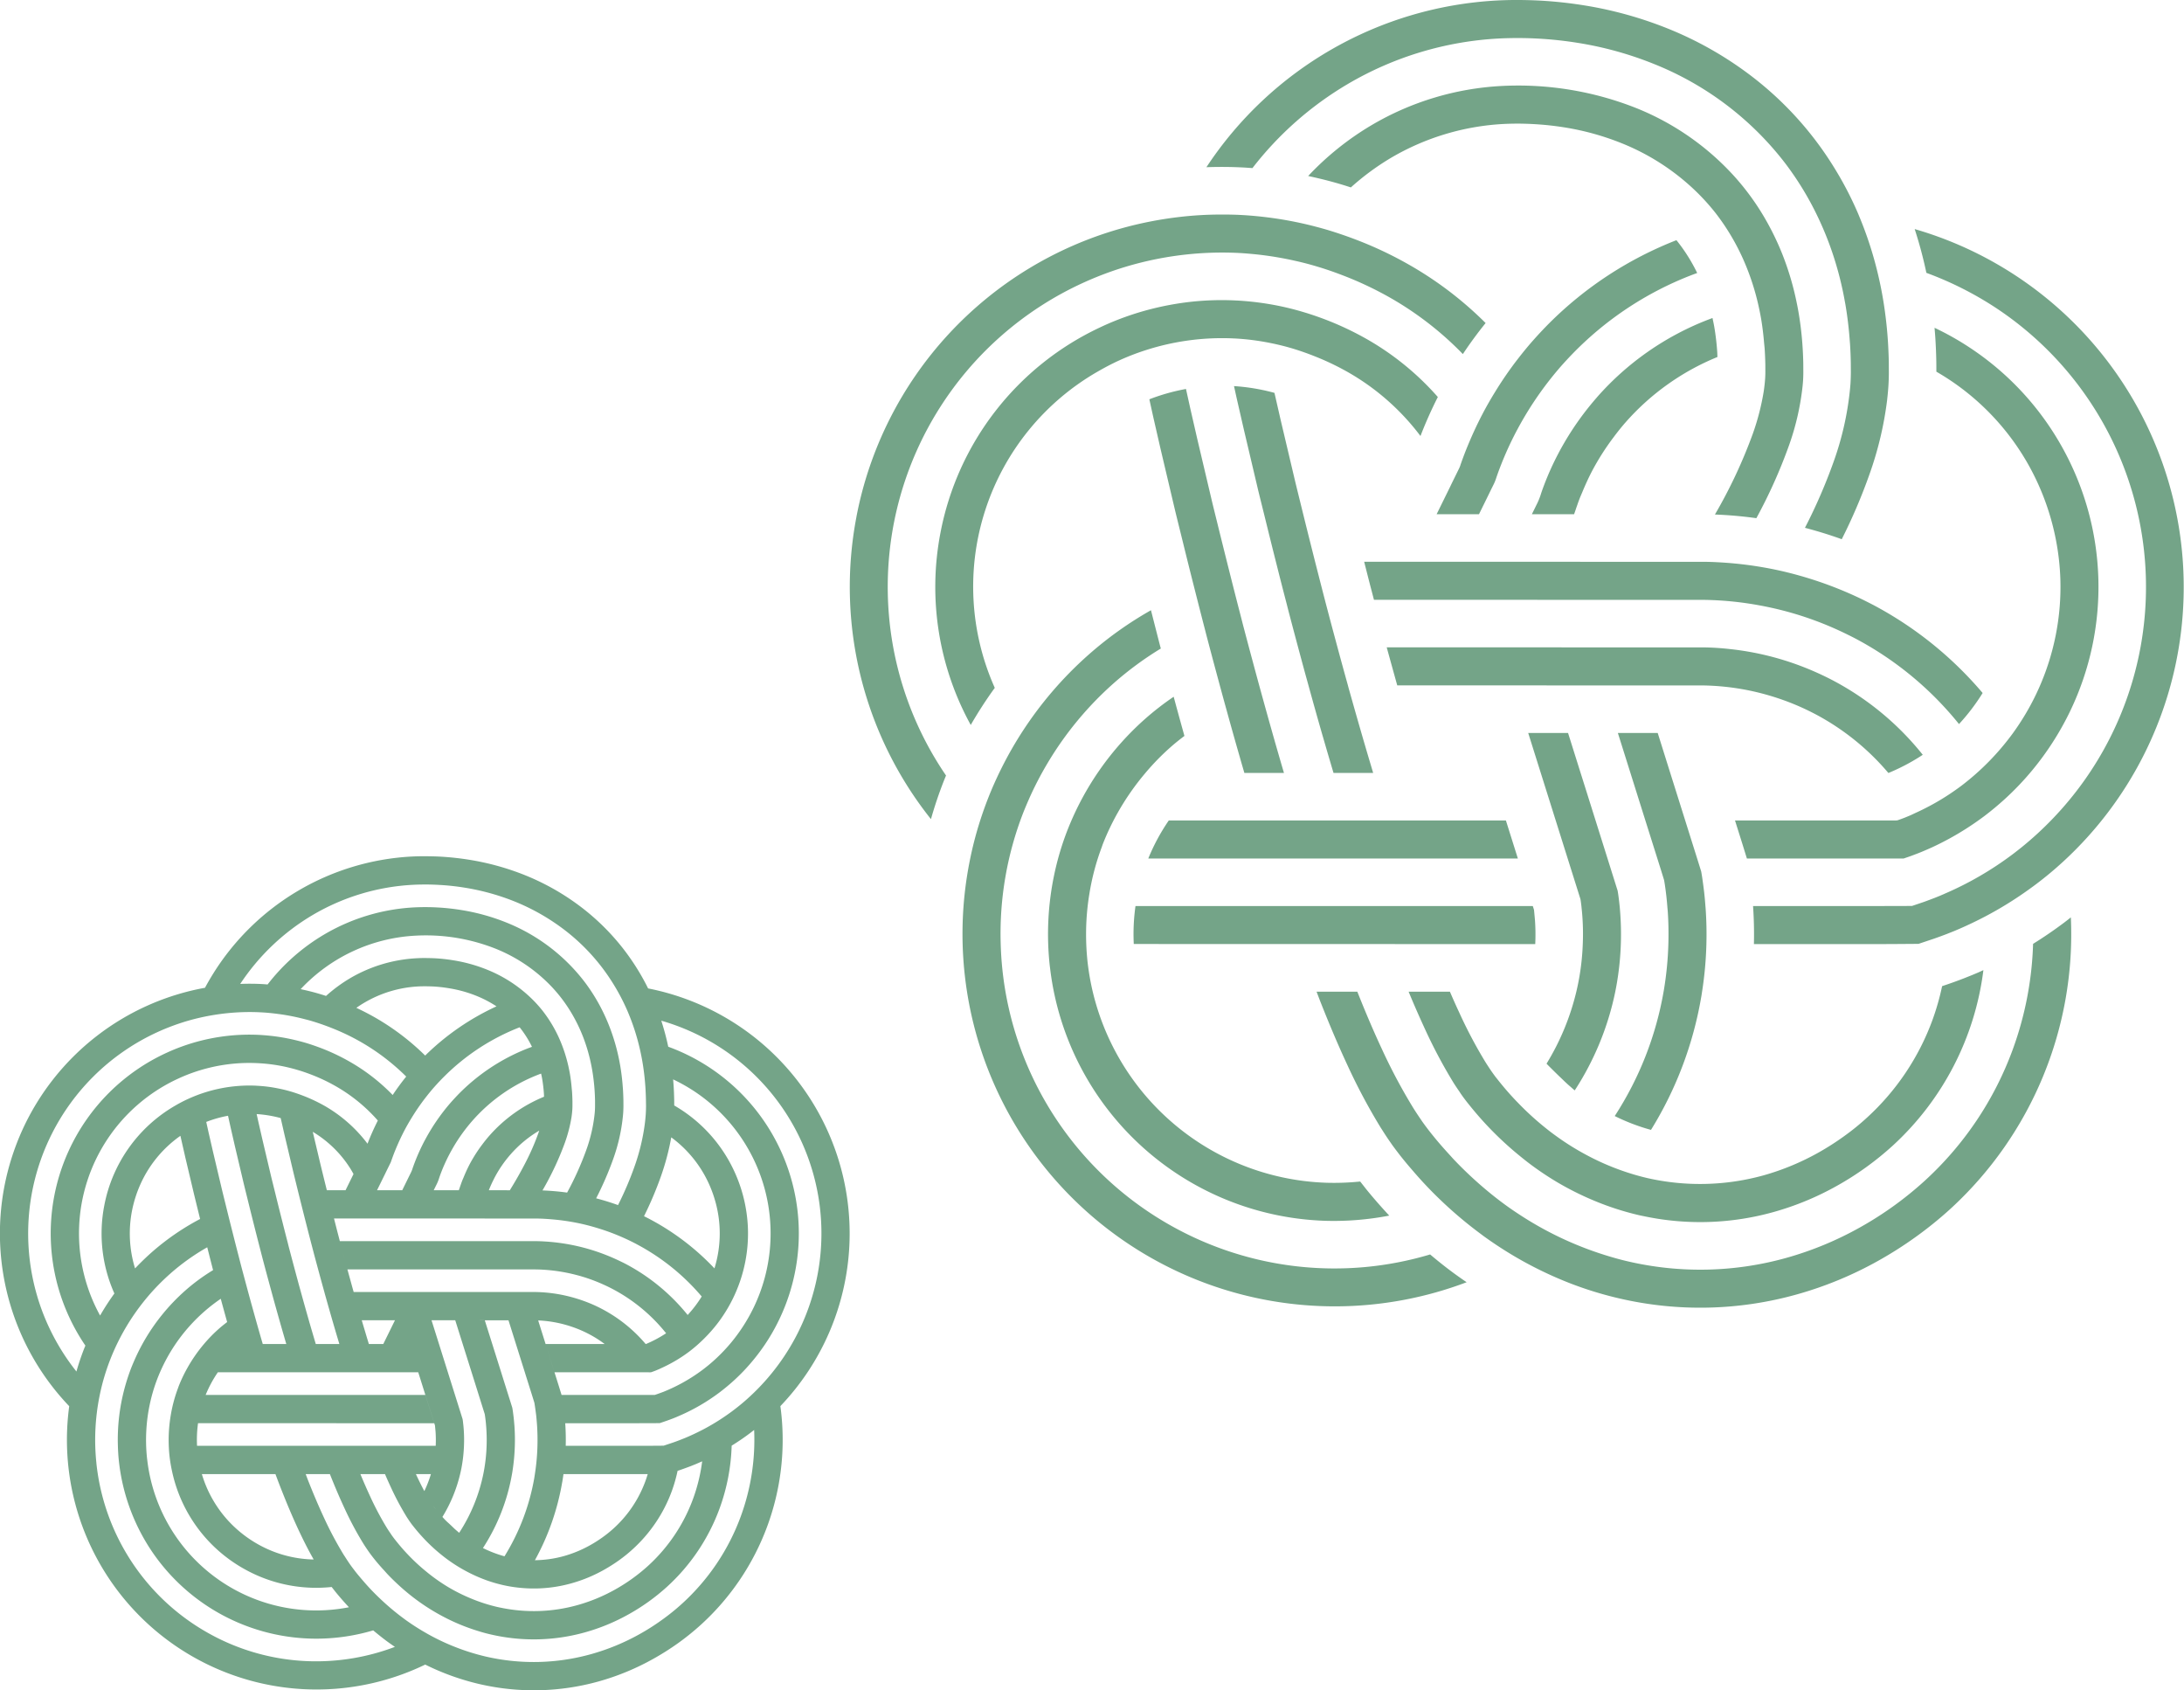
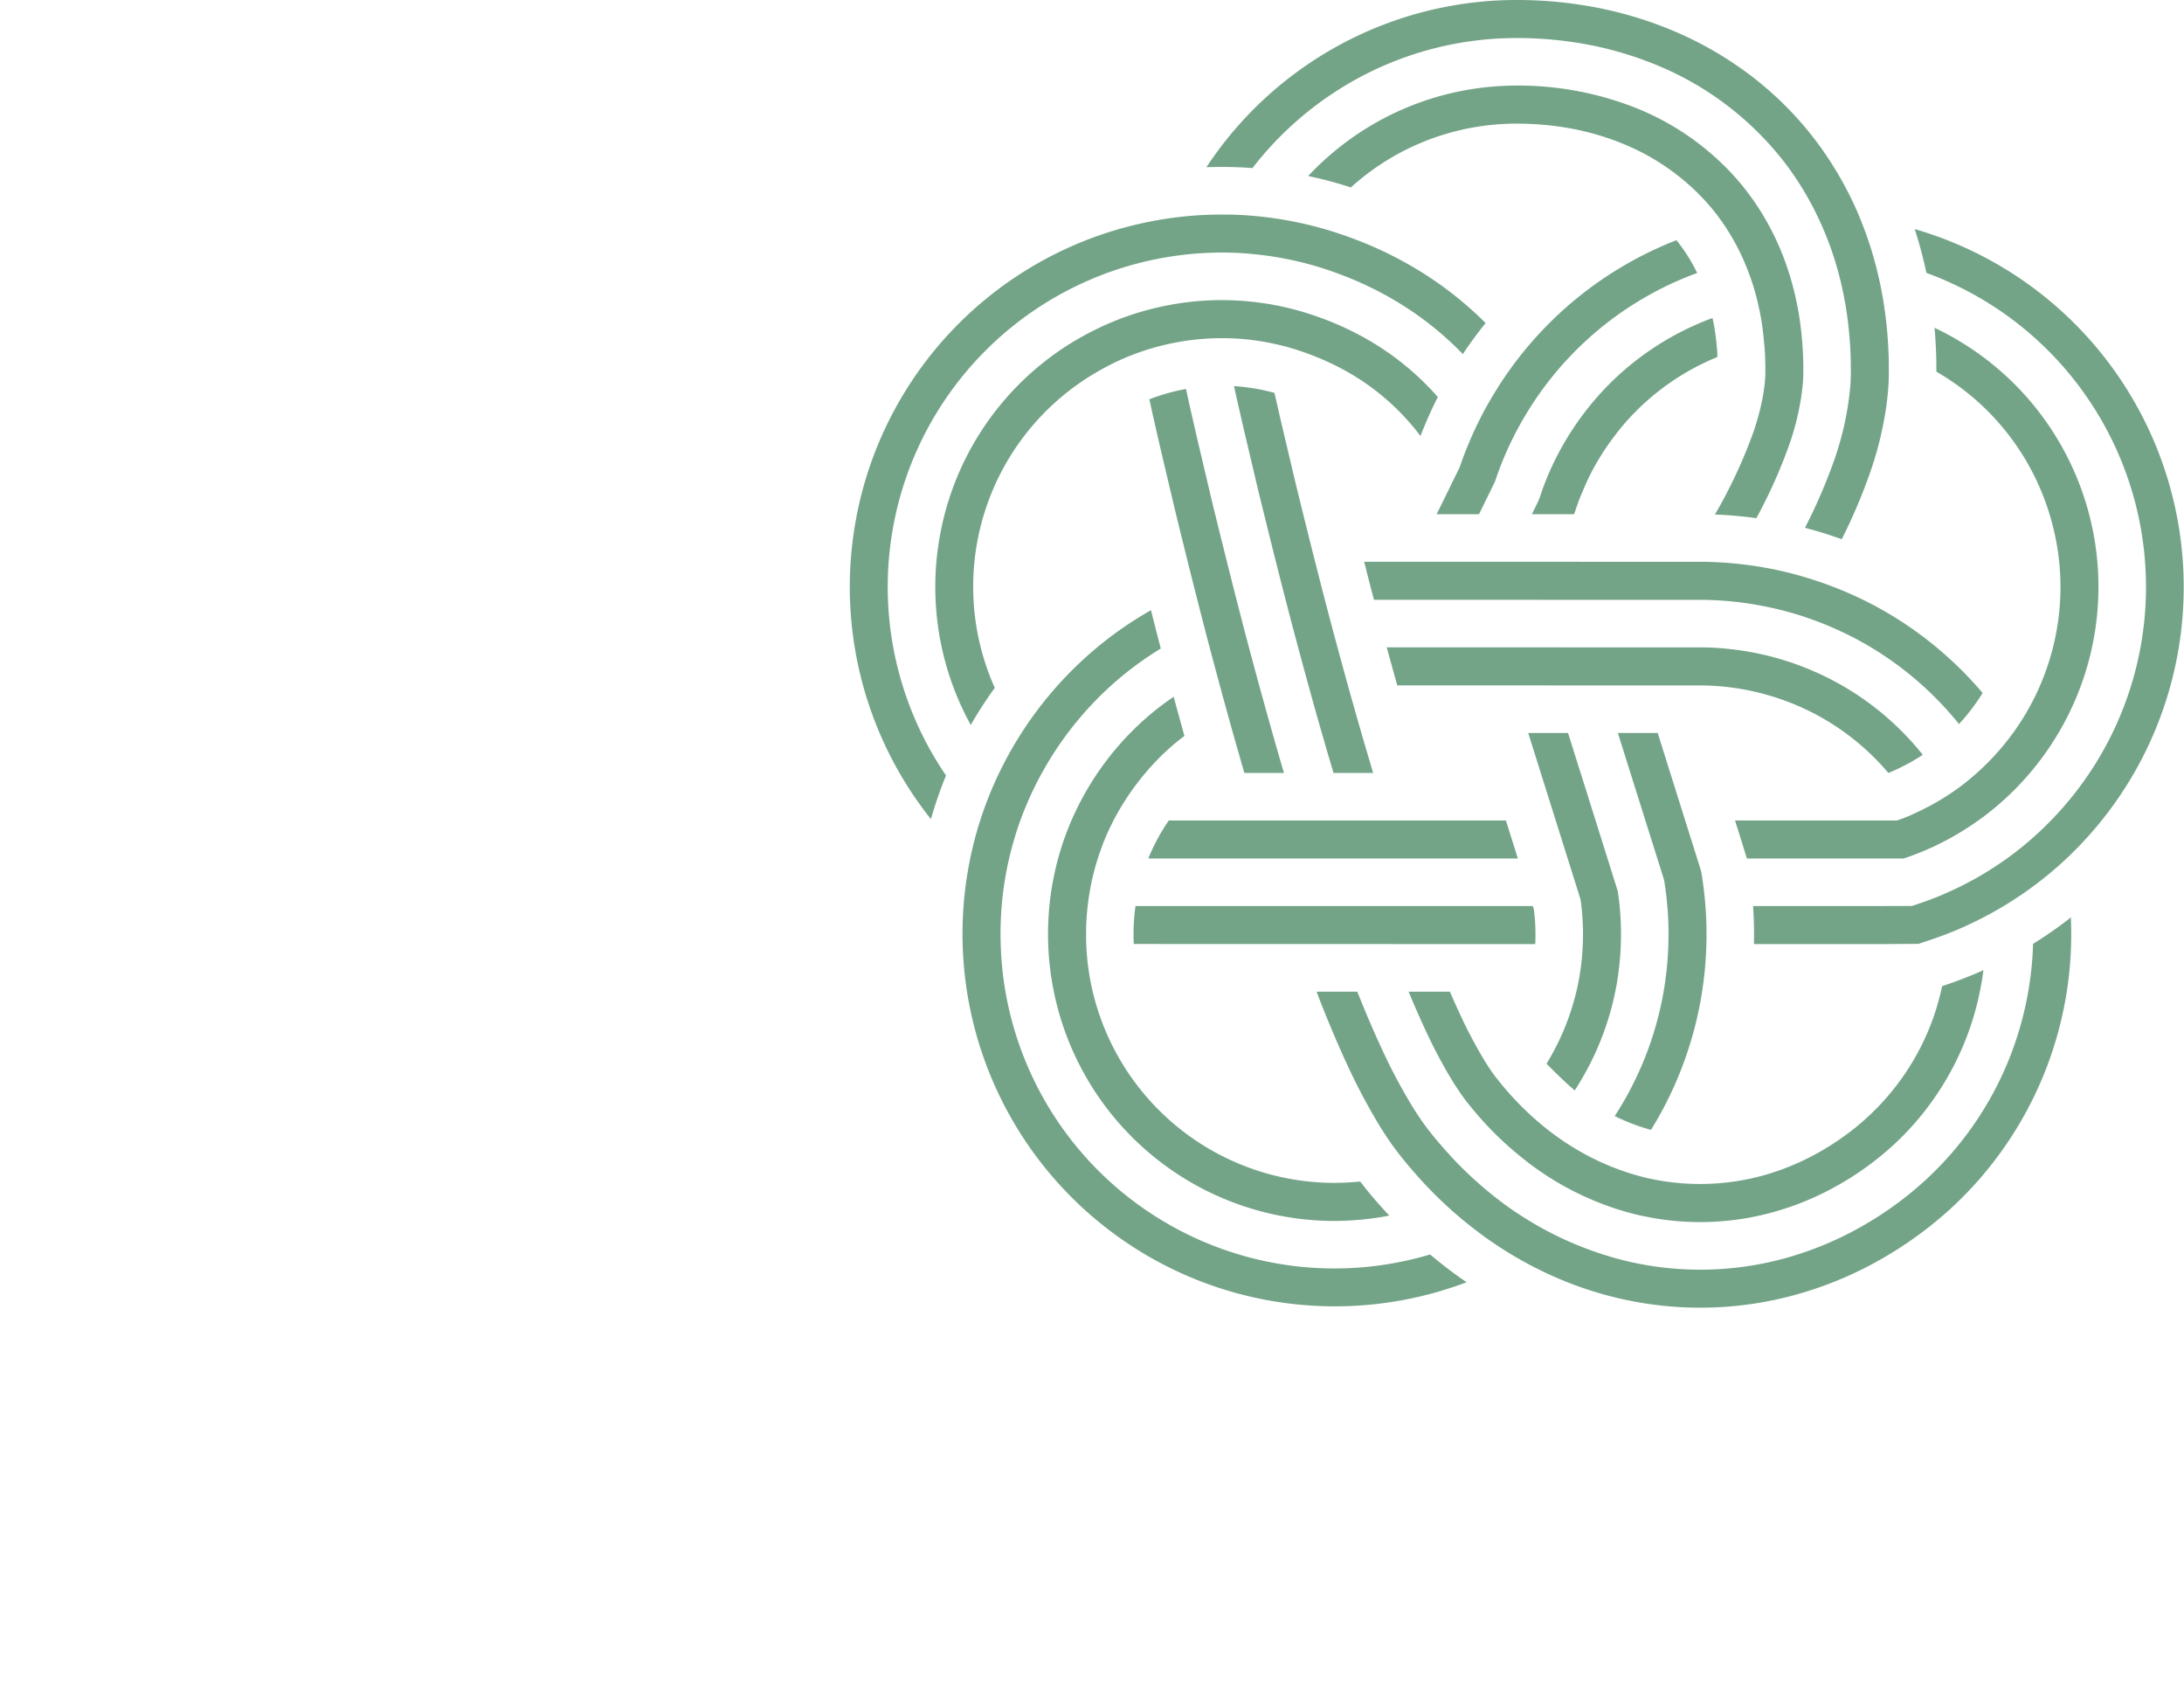
<svg xmlns="http://www.w3.org/2000/svg" id="pattern01_green.svg" width="442.125" height="342.1" viewBox="0 0 442.125 342.1">
  <defs>
    <style>
      .cls-1 {
        fill: #74a488;
        fill-rule: evenodd;
      }
    </style>
  </defs>
  <path id="シェイプ_6" data-name="シェイプ 6" class="cls-1" d="M480.082,7452.06c-0.834.95-1.623,1.94-2.384,2.96a50.469,50.469,0,0,0-4.419,6.93c-0.737,1.42-1.394,2.87-2,4.34-0.16.38-.331,0.76-0.48,1.14-0.183.47-.354,0.94-0.514,1.42-0.217.58-.4,1.2-0.629,1.81h-8.546l1.1-2.23a14.139,14.139,0,0,0,.812-2.12c0.035-.09.069-0.19,0.1-0.29,0.16-.45.32-0.89,0.492-1.34a57.516,57.516,0,0,1,2.852-6.31c0.412-.79.852-1.57,1.3-2.34a58.96,58.96,0,0,1,6.494-9c0.011-.01.028-0.04,0.046-0.06a57.6,57.6,0,0,1,22.5-15.69l0.869-.33c0.123,0.59.249,1.16,0.355,1.76a50.7,50.7,0,0,1,.605,5.14c0.021,0.32.023,0.66,0.041,0.99A49.89,49.89,0,0,0,480.082,7452.06Zm-35.145,12.26,1.441-2.93a4.506,4.506,0,0,0,.3-0.78c0.251-.71.509-1.42,0.772-2.11,0.331-.87.686-1.73,1.046-2.58q1.216-2.865,2.652-5.61c0.766-1.46,1.584-2.89,2.441-4.28a74,74,0,0,1,4.619-6.72c1-1.29,2.029-2.56,3.11-3.78s2.195-2.41,3.35-3.57a75.028,75.028,0,0,1,25.7-16.76c0.074,0.09.148,0.17,0.223,0.27a34.409,34.409,0,0,1,3.984,6.37c-0.406.15-.823,0.3-1.235,0.46a67.433,67.433,0,0,0-24.084,15.98c-0.737.76-1.457,1.54-2.16,2.33q-2.3,2.625-4.311,5.45a68.614,68.614,0,0,0-4.63,7.48c-0.063.12-.132,0.23-0.189,0.35a67.9,67.9,0,0,0-3.321,7.35c-0.246.63-.474,1.27-0.692,1.9a10.1,10.1,0,0,1-.531,1.38l-0.532,1.07-1.04,2.13-1.447,2.94h-8.574l2.675-5.44Zm-18.584,141.39,0.56,0.71,0.634,0.81c1.487,1.84,3.059,3.62,4.688,5.38a59.236,59.236,0,0,1-12.954,1.05,57.979,57.979,0,0,1-55.656-50.72c-0.045-.39-0.1-0.78-0.142-1.17a58.5,58.5,0,0,1,.874-17.89,57.353,57.353,0,0,1,2.75-9.32c0.028-.07.057-0.14,0.086-0.21a58.593,58.593,0,0,1,15.657-22.3,57.8,57.8,0,0,1,5.745-4.45c0.715,2.64,1.441,5.29,2.178,7.93-0.972.73-1.921,1.49-2.835,2.3a49.521,49.521,0,0,0-5.059,5.19,51.769,51.769,0,0,0-5.614,8.06,49.965,49.965,0,0,0-2.99,6.28c-0.091.23-.166,0.47-0.251,0.71a48.941,48.941,0,0,0-2.493,9.42,50.342,50.342,0,0,0-.668,8.04,52.5,52.5,0,0,0,.268,5.43,50.324,50.324,0,0,0,48.4,45A51.856,51.856,0,0,0,426.353,7605.71Zm-79.042-64.89a74.008,74.008,0,0,1,2.246-8.58q0.66-2.01,1.429-3.99c0.789-2.02,1.664-3.99,2.624-5.93a75.912,75.912,0,0,1,10.176-15.49,75.736,75.736,0,0,1,7.62-7.77A74.343,74.343,0,0,1,384,7490.09c0.623,2.43,1.241,4.87,1.869,7.3,0.04,0.15.086,0.3,0.126,0.45a67.328,67.328,0,0,0-9.5,6.99,68.131,68.131,0,0,0-13.508,16.34,67.634,67.634,0,0,0-3.681,7.13c-0.4.91-.789,1.83-1.155,2.75a67.542,67.542,0,0,0-4.573,26.55c0.051,1.74.16,3.46,0.343,5.19a67.523,67.523,0,0,0,34.236,51.91,67.556,67.556,0,0,0,52.357,5.77c1.647,1.39,3.328,2.73,5.077,4,0.76,0.55,1.532,1.1,2.315,1.62A75.371,75.371,0,0,1,347.311,7540.82Zm110.963-.48H383.456a40.518,40.518,0,0,1,4.15-7.7h68.247Zm-77.408,9.62H461.3l0.2,0.64,0.04,0.12-0.006.01c0,0.01,0-.01.006,0.01l0.034,0.31,0.166,1.81a40.916,40.916,0,0,1,.051,4.8l-81.272-.02A40.638,40.638,0,0,1,380.866,7549.96Zm29.412-98.27,2.915,12.34c0.555,2.29,1.126,4.58,1.687,6.87,0.783,3.17,1.578,6.33,2.378,9.5,0.652,2.54,1.292,5.08,1.955,7.62,0.051,0.2.1,0.4,0.154,0.6q0.507,1.92,1.012,3.84c0.457,1.72.92,3.43,1.383,5.15,0.692,2.57,1.395,5.13,2.11,7.7,0.1,0.39.211,0.79,0.326,1.19q1.182,4.215,2.4,8.43c0.252,0.86.5,1.73,0.755,2.59,0.537,1.84,1.086,3.67,1.629,5.5h-8.026q-0.926-3.105-1.829-6.22c-0.171-.6-0.343-1.19-0.52-1.79q-1.347-4.695-2.641-9.41c-0.246-.89-0.492-1.78-0.737-2.66-0.441-1.62-.881-3.25-1.316-4.87-0.668-2.5-1.337-5-1.989-7.5-0.166-.63-0.32-1.25-0.48-1.88q-0.978-3.735-1.921-7.5-1.184-4.68-2.332-9.36c-0.492-2-.995-3.99-1.481-5.99l-2.927-12.41-1.423-6.21-0.549-2.49A41.029,41.029,0,0,1,409,7446.1Zm-25.805-.66-0.8-3.63a40.751,40.751,0,0,1,7.415-2.09l0.891,4.03,1.435,6.26,2.95,12.5c0.469,1.95.96,3.89,1.435,5.84q1.158,4.68,2.332,9.34c0.629,2.5,1.263,4.98,1.909,7.47,0.195,0.75.384,1.5,0.578,2.26,0.617,2.34,1.24,4.7,1.875,7.05q0.995,3.72,2.018,7.43,1.156,4.2,2.349,8.4c0.086,0.29.166,0.58,0.246,0.87,0.6,2.08,1.2,4.17,1.818,6.26h-8.015c-0.32-1.1-.64-2.18-0.948-3.28q-1.356-4.71-2.653-9.43c-0.7-2.51-1.378-5.03-2.058-7.55-0.7-2.6-1.395-5.2-2.075-7.81-0.137-.53-0.269-1.07-0.412-1.6-0.651-2.51-1.292-5.03-1.926-7.53q-1.2-4.71-2.355-9.43c-0.532-2.16-1.075-4.32-1.6-6.49l-2.967-12.57Zm39.993-46.51c-0.589-.19-1.177-0.38-1.777-0.56-2.253-.68-4.545-1.25-6.866-1.75a58.391,58.391,0,0,1,12.885-10.32,57.717,57.717,0,0,1,26.273-7.9,64.9,64.9,0,0,1,27.3,4.49,53.835,53.835,0,0,1,19.489,13.44q1.239,1.35,2.381,2.79a50.5,50.5,0,0,1,4.047,5.92,54.791,54.791,0,0,1,3.593,7.35,58.114,58.114,0,0,1,2.841,9.44c0.163,0.77.32,1.55,0.452,2.33q0.455,2.64.692,5.32c0.051,0.54.094,1.09,0.128,1.63,0.08,1.17.129,2.34,0.149,3.52l0.008,1.75c0,0.55-.02,1.08-0.051,1.63-0.023.37-.06,0.74-0.095,1.11a52.233,52.233,0,0,1-2.821,12.21,103.834,103.834,0,0,1-6.539,14.54,84.072,84.072,0,0,0-8.389-.74,100.9,100.9,0,0,0,7.663-16.33,48.835,48.835,0,0,0,2.206-8.53c0.14-.94.243-1.84,0.3-2.71,0.025-.42.037-0.83,0.04-1.23l-0.006-1.57c-0.02-1.05-.063-2.1-0.131-3.14-0.029-.41-0.08-0.82-0.118-1.23-0.14-1.66-.334-3.3-0.611-4.91-0.157-.91-0.343-1.81-0.543-2.71a49.7,49.7,0,0,0-3.033-9.2,45.851,45.851,0,0,0-3.876-7.02c-0.611-.9-1.251-1.79-1.932-2.65a44.205,44.205,0,0,0-5.1-5.39,46.614,46.614,0,0,0-13.629-8.48,53.657,53.657,0,0,0-11.7-3.25,59.878,59.878,0,0,0-6.157-.66c-1.04-.06-2.081-0.09-3.127-0.1-1.029,0-2.018.02-3.024,0.07a50.12,50.12,0,0,0-22.774,6.84A51.4,51.4,0,0,0,424.466,7404.52Zm108.55,43.12a70.563,70.563,0,0,1-3.576,14.98,112.146,112.146,0,0,1-5.6,13.1c-2.447-.89-4.934-1.65-7.449-2.31a109.236,109.236,0,0,0,5.785-13.32,61.352,61.352,0,0,0,3.33-14.68c0.037-.42.08-0.83,0.106-1.24q0.06-1.065.071-2.13l-0.011-1.99c-0.023-1.33-.077-2.66-0.166-3.98-0.011-.16-0.026-0.3-0.037-0.45-0.18-2.51-.477-5.02-0.906-7.51-0.023-.13-0.052-0.26-0.075-0.39a67.876,67.876,0,0,0-2.515-9.89,65.339,65.339,0,0,0-3.207-7.82,61.909,61.909,0,0,0-5.713-9.49c-0.443-.61-0.895-1.2-1.367-1.79a62.926,62.926,0,0,0-25.78-19.16,70.928,70.928,0,0,0-15.469-4.3,76.74,76.74,0,0,0-15.966-.89,67.284,67.284,0,0,0-30.64,9.22,68.108,68.108,0,0,0-19.288,17.01c-0.594-.04-1.183-0.09-1.783-0.12q-3.765-.195-7.535-0.06a75.234,75.234,0,0,1,58.84-33.74c1.493-.08,3.007-0.11,4.471-0.1s2.915,0.05,4.378.13a86.016,86.016,0,0,1,8.747.95,78.817,78.817,0,0,1,17.144,4.77,72.38,72.38,0,0,1,15.778,8.82A68.435,68.435,0,0,1,522.3,7400.5a70.432,70.432,0,0,1,4.756,9.1c0.149,0.34.286,0.69,0.429,1.03a75.127,75.127,0,0,1,2.858,8.25,78.388,78.388,0,0,1,1.8,7.92q0.21,1.215.38,2.43,0.45,3.165.658,6.32c0.045,0.65.077,1.29,0.105,1.93,0.037,0.82.066,1.63,0.08,2.44l0.009,2.18q-0.009,1.275-.083,2.52C533.227,7445.65,533.127,7446.64,533.016,7447.64Zm-191.633,26.79a57.883,57.883,0,0,1,32.246-41.55c0.258-.12.509-0.24,0.766-0.36a57.558,57.558,0,0,1,9.456-3.34,59.018,59.018,0,0,1,8.117-1.5,57.63,57.63,0,0,1,9.381-.27c0.183,0,.371.02,0.56,0.03a58.771,58.771,0,0,1,7.7,1q2.7,0.54,5.356,1.34c1.31,0.39,2.6.83,3.888,1.31a61.6,61.6,0,0,1,8.86,4.14,56.168,56.168,0,0,1,14.36,11.71,84.485,84.485,0,0,0-3.515,7.89,48.326,48.326,0,0,0-14.663-12.91,53.2,53.2,0,0,0-6.386-3.08c-1.56-.63-3.144-1.2-4.756-1.69-1.526-.46-3.07-0.84-4.63-1.15a49.545,49.545,0,0,0-7.18-.91c-0.149,0-.3-0.01-0.457-0.02a50.437,50.437,0,0,0-17.585,2.4,48.9,48.9,0,0,0-5.327,2.06c-1.521.69-2.984,1.47-4.425,2.3a50.176,50.176,0,0,0-20.768,63.97,85.514,85.514,0,0,0-4.865,7.51A57.928,57.928,0,0,1,341.383,7474.43Zm-17-3.29a75.308,75.308,0,0,1,53.918-58.41,76.379,76.379,0,0,1,11.319-2.21,72.331,72.331,0,0,1,8.832-.51c1.269,0,2.532.02,3.8,0.09,2.092,0.11,4.179.32,6.253,0.6l0.635,0.09a75.915,75.915,0,0,1,8.169,1.66c0.875,0.23,1.749.47,2.618,0.73q3.592,1.095,7.071,2.5a76.971,76.971,0,0,1,9.307,4.52,73.025,73.025,0,0,1,15.44,11.77c-1.635,2.02-3.172,4.12-4.607,6.28a65.944,65.944,0,0,0-14.652-11.37,70.483,70.483,0,0,0-9.992-4.69c-1.572-.6-3.167-1.15-4.779-1.63q-2.282-.69-4.6-1.2a68.447,68.447,0,0,0-7.912-1.3c-1.12-.11-2.235-0.21-3.355-0.27a67.958,67.958,0,0,0-26.256,3.87q-2.632.945-5.179,2.1a67.647,67.647,0,0,0-27.9,99.78c-0.166.41-.337,0.81-0.492,1.21q-1.466,3.75-2.561,7.62A75.413,75.413,0,0,1,324.387,7471.14ZM471.21,7550.7l-0.074-.74h0l-0.074-.59c-0.035-.27-0.069-0.54-0.121-0.81l-0.262-.84-10.312-32.79h8.066l2.543,8.09,0.619,1.96,4.829,15.36,1.589,5.06,0.451,1.43c0.092,0.48.155,0.97,0.218,1.45l0.1,0.8,0.091,0.86c0,0.01,0,.02.006,0.02q0.077,0.855.137,1.71a58.85,58.85,0,0,1-.686,13.81c-0.1.6-.217,1.21-0.337,1.81a57.913,57.913,0,0,1-8.209,19.98c-0.31-.25-0.605-0.53-0.911-0.79-0.763-.64-1.478-1.37-2.214-2.06-1.279-1.24-2.418-2.38-2.58-2.56a50.107,50.107,0,0,0,6.031-14.57c0.246-1.03.457-2.07,0.635-3.11a49.671,49.671,0,0,0,.668-6.52,48.291,48.291,0,0,0-.074-5.46C471.307,7551.7,471.262,7551.2,471.21,7550.7Zm17.315-.74c-0.028-.32-0.051-0.64-0.085-0.97l-0.1-1-0.131-1.07c-0.1-.75-0.2-1.51-0.344-2.25l-0.668-2.16-3.11-9.87-3.024-9.62-2.544-8.09h8.066l2.538,8.09,1.786,5.67,3.662,11.65,0.812,2.6c0.182,0.95.308,1.93,0.44,2.9l0.16,1.28,0.116,1.11c0.057,0.58.1,1.16,0.145,1.73,0.014,0.17.032,0.34,0.043,0.51q0.249,3.585.152,7.19a74.834,74.834,0,0,1-.874,9.63c-0.057.37-.108,0.74-0.177,1.11a75.044,75.044,0,0,1-10.164,26.86,40.464,40.464,0,0,1-7.34-2.8,67.375,67.375,0,0,0,9.89-25.17c0.011-.07.023-0.13,0.034-0.19a67.973,67.973,0,0,0,.932-9.44c0.063-2.22.029-4.44-.126-6.66C488.588,7550.66,488.548,7550.31,488.525,7549.96Zm30.554,49.92a53.972,53.972,0,0,0,5.148-3.28,48.083,48.083,0,0,0,4.687-3.79,49.986,49.986,0,0,0,13.268-19.73,50.542,50.542,0,0,0,1.975-6.91l0.918-.31c1.18-.4,2.355-0.83,3.518-1.28l1.675-.67,1.166-.49c0.363-.16.721-0.33,1.081-0.49a57.937,57.937,0,0,1-18.419,35.58,60.951,60.951,0,0,1-11.267,8.09,57.976,57.976,0,0,1-12.774,5.28,55.079,55.079,0,0,1-26.023.9c-0.428-.09-0.857-0.17-1.286-0.27a57.084,57.084,0,0,1-9-2.91,60.052,60.052,0,0,1-7.357-3.66q-2.564-1.515-4.973-3.27c-1.069-.77-2.1-1.6-3.121-2.44a67.648,67.648,0,0,1-5.705-5.28,1.75,1.75,0,0,0-.126-0.13c-1.378-1.44-2.7-2.95-3.95-4.51-0.652-.8-1.184-1.49-1.744-2.3-0.109-.15-0.212-0.32-0.314-0.48-0.446-.64-0.881-1.28-1.3-1.96a103.112,103.112,0,0,1-5.716-10.78q-1.716-3.705-3.282-7.5h8.358c0.617,1.43,1.246,2.85,1.9,4.24a93.754,93.754,0,0,0,5.27,9.97c0.126,0.2.258,0.41,0.389,0.61,0.332,0.51.657,1.01,0.983,1.47,0.229,0.32.452,0.63,0.675,0.93l0.772,0.97q1.68,2.1,3.521,4.02c0.057,0.06.114,0.11,0.171,0.17a58.19,58.19,0,0,0,5.694,5.21q1,0.81,2.046,1.56a52.217,52.217,0,0,0,6.06,3.81,50.367,50.367,0,0,0,7.329,3.25,48.853,48.853,0,0,0,5.15,1.51,48.236,48.236,0,0,0,23.511-.54A51.042,51.042,0,0,0,519.079,7599.88Zm-79.132,6.9c-1.041-1.09-2.035-2.2-3.013-3.34-0.64-.74-1.28-1.49-1.9-2.26l-0.577-.72-0.629-.82c-0.423-.55-0.829-1.1-1.212-1.65-0.663-.94-1.275-1.87-1.858-2.8-0.1-.15-0.2-0.3-0.291-0.45a120.593,120.593,0,0,1-6.717-12.63c-1.938-4.16-3.676-8.31-5.316-12.45-0.315-.79-0.607-1.58-0.91-2.37h8.249c1.544,3.88,3.167,7.74,4.951,11.56A113.1,113.1,0,0,0,437,7590.66c0.4,0.65.823,1.29,1.252,1.93l0.657,0.97c0.663,0.94,1.429,1.94,2.121,2.79,1.081,1.35,2.224,2.65,3.39,3.92,0.366,0.4.72,0.81,1.092,1.19,1.48,1.55,3.029,3.04,4.63,4.46,1.8,1.6,3.676,3.12,5.625,4.54,0.823,0.6,1.669,1.18,2.521,1.74a69.294,69.294,0,0,0,17.636,8.4c1.537,0.48,3.087.92,4.664,1.28a64.658,64.658,0,0,0,32.048-.72,67.852,67.852,0,0,0,14.886-6.16,70.575,70.575,0,0,0,13.051-9.38,67.321,67.321,0,0,0,17.858-26.56,68.178,68.178,0,0,0,4.142-21.45q3.288-2.04,6.382-4.37c0.426-.32.844-0.65,1.264-0.99a75.376,75.376,0,0,1-24.464,59.07,77.6,77.6,0,0,1-6.974,5.63,79.06,79.06,0,0,1-7.5,4.77,75.094,75.094,0,0,1-16.575,6.85,72.412,72.412,0,0,1-35.847.81,73.381,73.381,0,0,1-10.312-3.19,77.894,77.894,0,0,1-10.284-4.95,80.613,80.613,0,0,1-7.015-4.55c-0.12-.09-0.234-0.18-0.354-0.27a83.906,83.906,0,0,1-8.186-6.88Q441.288,7608.19,439.947,7606.78Zm105.637-163.37c-0.85-.56-1.713-1.09-2.59-1.6,0-.7,0-1.37-0.012-2.07-0.028-1.6-.1-3.21-0.2-4.82-0.046-.66-0.1-1.33-0.158-1.99a56.955,56.955,0,0,1,7.2,4.06,57.8,57.8,0,0,1,18.647,20.13,58.017,58.017,0,0,1,1.63,53.34c-0.464.97-.955,1.92-1.472,2.86a58.529,58.529,0,0,1-6.094,9,57.247,57.247,0,0,1-5.691,5.99q-1.977,1.8-4.107,3.42-1.844,1.38-3.793,2.62a58.388,58.388,0,0,1-6.812,3.72c-0.445.2-.891,0.4-1.34,0.59l-0.8.34-0.695.28-1.375.52c-0.46.17-.92,0.32-1.386,0.48l-0.175.06H504.639l-0.938-3.03-1.469-4.67H534.3a5.468,5.468,0,0,0,.812-0.03l0.771-.27,0.761-.29,1.109-.46c0.383-.17.757-0.36,1.135-0.53a49.082,49.082,0,0,0,6.734-3.73c0.843-.56,1.674-1.14,2.483-1.75a51.609,51.609,0,0,0,10.33-10.53,50.771,50.771,0,0,0,4.731-7.92q0.312-.66.608-1.32a50.3,50.3,0,0,0,4.322-21.97,50.841,50.841,0,0,0-6.348-22.98A50.075,50.075,0,0,0,545.584,7443.41Zm17.575,102.14c-0.392.3-.786,0.58-1.186,0.87a74.731,74.731,0,0,1-9.095,5.65q-2.573,1.35-5.245,2.51l-1.035.44-1.312.52-0.011.01c-0.912.35-1.83,0.69-2.753,1.01l-2.775.93-0.349.12h-0.366l-0.731.01-1.467.01-1.217.01-3.8.02H506.06q0.09-3.855-.175-7.7h22.186l7.2-.01h0.789l1.14-.01h0.855l0.272-.09,2.157-.73c0.715-.26,1.43-0.53,2.138-0.8l1.044-.42,0.932-.4a0.072,0.072,0,0,0,.037-0.02,66.365,66.365,0,0,0,7.16-3.6,67.195,67.195,0,0,0,6.736-4.47c0.592-.45,1.175-0.91,1.752-1.37a68.328,68.328,0,0,0,6.3-5.8,67.679,67.679,0,0,0-11.447-103.28,68.7,68.7,0,0,0-14.163-7.15,86.173,86.173,0,0,0-2.369-8.86,75.437,75.437,0,0,1,30.231,127.86A72.777,72.777,0,0,1,563.159,7545.55Zm-67.385-47.94a52.685,52.685,0,0,1,5.326.33,57.912,57.912,0,0,1,17.787,4.82c1.175,0.53,2.335,1.09,3.47,1.7a57.7,57.7,0,0,1,17.884,14.89,40.906,40.906,0,0,1-6.291,3.4l-0.563.24c-0.063.03-.051,0.02-0.054,0.02h-0.009s0,0.01,0,.01h-0.051a49.9,49.9,0,0,0-14.54-11.77c-1.432-.76-2.9-1.46-4.4-2.08a51.361,51.361,0,0,0-9.8-2.95,50.773,50.773,0,0,0-8.865-.91h-0.154l-61.658-.01c-0.039-.14-0.693-2.49-1.317-4.74-0.271-.99-0.545-1.97-0.816-2.96l59.492,0.01h4.562Zm0.251-17.32c1.745,0.02,3.489.12,5.23,0.26a76.179,76.179,0,0,1,10.3,1.58,78.5,78.5,0,0,1,7.663,2.17,76.6,76.6,0,0,1,8.963,3.69c0.783,0.39,1.561.78,2.333,1.19a75.142,75.142,0,0,1,21.848,17.66,41.367,41.367,0,0,1-4.785,6.29,67.347,67.347,0,0,0-20.69-17.16c-0.878-.47-1.77-0.91-2.67-1.34a67.091,67.091,0,0,0-17.018-5.52,66.982,66.982,0,0,0-10.847-1.11c-0.146,0-.293-0.01-0.436-0.01l-66.774-.01c-0.155-.6-0.315-1.2-0.469-1.8-0.52-1.96-1.012-3.93-1.515-5.9l65.117,0.01h3.749Z" transform="translate(-151 -7366.59)" />
-   <path id="シェイプ_7" data-name="シェイプ 7" class="cls-1" d="M151.894,7606.67a51.184,51.184,0,0,1,3.654-11.44A50.547,50.547,0,0,1,192.5,7566.5c0.554-1.04,1.149-2.05,1.774-3.05a50.487,50.487,0,0,1,40.039-23.51c1-.05,2.016-0.07,2.988-0.06s1.92,0.03,2.885.08a57.064,57.064,0,0,1,5.8.63,52.705,52.705,0,0,1,11.438,3.18,48.93,48.93,0,0,1,10.622,5.95,46.739,46.739,0,0,1,8.895,8.59,47.333,47.333,0,0,1,5.262,8.32,50.543,50.543,0,0,1,26.772,84.54c0.026,0.2.056,0.39,0.08,0.58a50.551,50.551,0,0,1-16.078,43.58,51.883,51.883,0,0,1-4.668,3.78,53.5,53.5,0,0,1-5,3.17,50.417,50.417,0,0,1-11.108,4.6,48.84,48.84,0,0,1-24.138.54,50.043,50.043,0,0,1-10.988-3.95c-0.1.05-.187,0.1-0.279,0.14a50.526,50.526,0,0,1-71.784-52.43A50.584,50.584,0,0,1,151.894,7606.67Zm129.869-17.48q-0.013-.72-0.048-1.44c-0.017-.38-0.035-0.77-0.062-1.15-0.084-1.25-.213-2.5-0.391-3.76q-0.1-.72-0.226-1.44a46.785,46.785,0,0,0-1.069-4.71,44.269,44.269,0,0,0-1.7-4.91c-0.085-.2-0.166-0.41-0.255-0.61a42.182,42.182,0,0,0-2.828-5.41,40.478,40.478,0,0,0-10.534-11.44,43.431,43.431,0,0,0-9.382-5.25,47.106,47.106,0,0,0-10.193-2.83,48.048,48.048,0,0,0-5.2-.56c-0.87-.05-1.736-0.08-2.6-0.08s-1.771.01-2.658,0.06a44.541,44.541,0,0,0-20.3,6.1,45.048,45.048,0,0,0-14.687,13.96c1.492-.06,2.988-0.05,4.48.03,0.357,0.02.707,0.05,1.06,0.08a40.47,40.47,0,0,1,11.468-10.12,40.019,40.019,0,0,1,18.218-5.48,45.627,45.627,0,0,1,9.493.53,42.268,42.268,0,0,1,9.2,2.55,37.453,37.453,0,0,1,15.328,11.4c0.28,0.35.549,0.7,0.812,1.06a37.111,37.111,0,0,1,3.4,5.64,38.939,38.939,0,0,1,1.907,4.66,40.347,40.347,0,0,1,1.5,5.87c0.013,0.08.03,0.16,0.044,0.24,0.255,1.48.431,2.97,0.539,4.46,0.006,0.09.015,0.18,0.022,0.27,0.052,0.78.084,1.58,0.1,2.36l0.007,1.19q-0.007.63-.043,1.26c-0.015.25-.04,0.49-0.062,0.74a36.491,36.491,0,0,1-1.98,8.73,65.172,65.172,0,0,1-3.44,7.92c1.5,0.39,2.974.85,4.429,1.37a66.882,66.882,0,0,0,3.329-7.78,42.036,42.036,0,0,0,2.126-8.92c0.066-.59.126-1.18,0.165-1.79q0.043-.735.049-1.5Zm-110.5,43.64a50.645,50.645,0,0,1,2.893-4.46,29.7,29.7,0,0,1-2.05-17.78,29.777,29.777,0,0,1,14.4-20.26,28.67,28.67,0,0,1,2.63-1.36,29.845,29.845,0,0,1,13.623-2.66c0.092,0.01.184,0.01,0.272,0.02a27.887,27.887,0,0,1,4.269.54c0.928,0.18,1.846.41,2.753,0.68,0.959,0.29,1.9.63,2.828,1a33.283,33.283,0,0,1,3.8,1.83,28.783,28.783,0,0,1,8.718,7.68,50.354,50.354,0,0,1,2.09-4.69,33.258,33.258,0,0,0-8.538-6.96,35.92,35.92,0,0,0-5.268-2.46c-0.765-.29-1.533-0.55-2.311-0.78-1.051-.32-2.115-0.58-3.185-0.8a33.658,33.658,0,0,0-4.579-.59c-0.112-.01-0.224-0.02-0.333-0.02a34.162,34.162,0,0,0-10.4,1.05,33.948,33.948,0,0,0-5.621,1.99l-0.456.21A34.483,34.483,0,0,0,171.261,7632.83Zm42.816,55.09a29.718,29.718,0,0,1-13.62-3.79,29.747,29.747,0,0,1-14.649-19.87,29.7,29.7,0,0,1-.506-3.1,30.994,30.994,0,0,1-.16-3.22,29.942,29.942,0,0,1,.4-4.79,29.183,29.183,0,0,1,1.482-5.6c0.051-.14.095-0.28,0.149-0.42a29.48,29.48,0,0,1,1.778-3.73,30.771,30.771,0,0,1,3.338-4.8,29.767,29.767,0,0,1,3.008-3.08c0.543-.48,1.108-0.93,1.685-1.37q-0.657-2.355-1.295-4.71a34.715,34.715,0,0,0-10.737,11.72,35.334,35.334,0,0,0-1.988,4.18c-0.017.05-.034,0.08-0.051,0.13a34.016,34.016,0,0,0-1.635,5.54,34.386,34.386,0,0,0-.646,4.87,34.873,34.873,0,0,0,.126,5.77c0.027,0.23.058,0.46,0.085,0.69a34.417,34.417,0,0,0,40.794,29.53c-0.969-1.04-1.9-2.1-2.788-3.2l-0.377-.48-0.333-.42A30.548,30.548,0,0,1,214.077,7687.92Zm29.338-11.58c0.181,0.15.357,0.32,0.541,0.46a34.336,34.336,0,0,0,4.881-11.88c0.072-.35.14-0.71,0.2-1.07a34.391,34.391,0,0,0,.469-4.65,34.952,34.952,0,0,0-.061-3.56c-0.024-.34-0.051-0.68-0.082-1.01a0.046,0.046,0,0,1,0-.02l-0.055-.51-0.058-.47c-0.037-.29-0.074-0.58-0.129-0.87l-0.268-.85-0.945-3.01-0.391-1.25-1.047-3.33-1.433-4.55-0.368-1.17-1.512-4.81h-4.8l1.512,4.81,4.619,14.69,0.156,0.5c0.031,0.16.051,0.32,0.072,0.48l0.088,0.79c0.031,0.3.058,0.6,0.075,0.9a28.713,28.713,0,0,1,.044,3.24,29.66,29.66,0,0,1-.4,3.88c-0.1.62-.231,1.23-0.377,1.84a29.751,29.751,0,0,1-3.586,8.67c0.18,0.2.357,0.4,0.541,0.59,0.316,0.33.663,0.62,0.993,0.93C242.536,7675.52,242.961,7675.96,243.415,7676.34Zm43.944-90.12c0.063,0.96.1,1.92,0.121,2.87,0.007,0.42.008,0.81,0.007,1.23,0.521,0.3,1.035.62,1.539,0.95a29.743,29.743,0,0,1,9.611,10.38,30.192,30.192,0,0,1,3.774,13.66,29.868,29.868,0,0,1-2.569,13.06c-0.118.27-.238,0.53-0.362,0.79a30.294,30.294,0,0,1-2.813,4.71,29.929,29.929,0,0,1-3.132,3.63,29.442,29.442,0,0,1-3.01,2.63c-0.481.36-.975,0.71-1.477,1.04a30.068,30.068,0,0,1-4,2.22c-0.225.1-.447,0.21-0.675,0.31l-0.659.28-0.452.17-0.459.16a2.592,2.592,0,0,1-.483.01H263.251l-1.8-5.72H273.41a22.968,22.968,0,0,0-3.042-1.94,23.941,23.941,0,0,0-3.555-1.54,24.506,24.506,0,0,0-6.344-1.27c-0.173-.01-0.347-0.02-0.52-0.02l0.148,0.47,0.79,2.51,0.564,1.79,1.334,4.25,0.466,1.47,0.874,2.78,0.557,1.8h18.864l0.1-.03c0.277-.09.551-0.19,0.825-0.29l0.817-.3,0.413-.17,0.474-.2,0.8-.36a34.419,34.419,0,0,0,4.05-2.21q1.157-.735,2.255-1.56c0.845-.64,1.659-1.31,2.442-2.03a34.706,34.706,0,0,0,3.384-3.56,35.09,35.09,0,0,0,3.623-5.35c0.308-.56.6-1.13,0.875-1.7a34.5,34.5,0,0,0-12.056-43.69,34.855,34.855,0,0,0-4.282-2.41C287.3,7585.44,287.332,7585.83,287.359,7586.22Zm-8.679,31.56a44.913,44.913,0,0,0-5.329-2.2c-1.5-.5-3.017-0.94-4.556-1.29a45.215,45.215,0,0,0-6.125-.93c-1.035-.09-2.072-0.15-3.109-0.16h-9.167l-2.93-.01h-28.85c0.3,1.17.592,2.35,0.9,3.51,0.092,0.36.187,0.72,0.279,1.07l39.7,0.01h0.259a41.073,41.073,0,0,1,6.45.66,40.1,40.1,0,0,1,4.7,1.16,40.5,40.5,0,0,1,5.418,2.13c0.535,0.25,1.066.51,1.587,0.79a40.217,40.217,0,0,1,12.3,10.2,24.354,24.354,0,0,0,2.844-3.74,44.619,44.619,0,0,0-12.99-10.49C279.608,7618.24,279.146,7618.01,278.68,7617.78Zm-18.655-33.72a34.284,34.284,0,0,0-13.377,9.33,0.119,0.119,0,0,1-.027.03,35.031,35.031,0,0,0-3.861,5.36c-0.265.46-.527,0.92-0.772,1.39a34.523,34.523,0,0,0-1.7,3.75c-0.1.26-.2,0.53-0.292,0.8-0.02.05-.041,0.11-0.061,0.17a8.6,8.6,0,0,1-.483,1.26l-0.652,1.32h5.081c0.139-.36.245-0.73,0.374-1.07,0.1-.29.2-0.57,0.306-0.85,0.088-.22.19-0.45,0.285-0.67,0.357-.88.748-1.74,1.186-2.59a30.186,30.186,0,0,1,2.628-4.12c0.452-.6.921-1.19,1.417-1.75a29.764,29.764,0,0,1,11.056-7.87c-0.01-.19-0.012-0.39-0.024-0.58a29.5,29.5,0,0,0-.36-3.06c-0.063-.36-0.138-0.7-0.211-1.04C260.369,7583.93,260.2,7583.99,260.025,7584.06Zm-5.651,16.14a24.037,24.037,0,0,0-3.273,4.76c-0.051.09-.095,0.19-0.143,0.29a24.085,24.085,0,0,0-1,2.22h1.7l2.545,0.01c1.068-1.72,2.06-3.45,2.951-5.16a48.645,48.645,0,0,0,2.832-6.41c0.059-.17.115-0.33,0.171-0.5A23.788,23.788,0,0,0,254.374,7600.2Zm-44.818,19.11c0.388,1.49.785,2.97,1.183,4.46,0.259,0.96.52,1.93,0.782,2.9,0.146,0.52.292,1.05,0.438,1.58q0.775,2.805,1.571,5.59c0.1,0.36.207,0.71,0.309,1.07,0.36,1.23.72,2.46,1.088,3.69H219.7c-0.323-1.08-.65-2.17-0.969-3.26-0.15-.52-0.3-1.03-0.449-1.54q-0.723-2.505-1.427-5.02c-0.068-.23-0.133-0.47-0.194-0.71-0.425-1.52-.843-3.05-1.254-4.57q-0.414-1.53-.823-3.06c-0.2-.77-0.4-1.53-0.6-2.29-0.031-.12-0.062-0.24-0.092-0.36-0.394-1.5-.775-3.02-1.163-4.53q-0.713-2.82-1.413-5.64c-0.334-1.37-.673-2.73-1-4.09l-1.734-7.33-0.757-3.33a24.621,24.621,0,0,0-4.871-.81l0.326,1.47,0.846,3.7,1.741,7.38c0.289,1.19.588,2.37,0.88,3.56q0.683,2.79,1.387,5.56,0.561,2.235,1.142,4.47C209.366,7618.57,209.458,7618.94,209.556,7619.31Zm22.807,14.48,1.512,4.81,0.431,1.37Zm26.892-5.72h0.092a30.107,30.107,0,0,1,5.27.55,31.009,31.009,0,0,1,5.826,1.75,28.445,28.445,0,0,1,2.619,1.24,29.641,29.641,0,0,1,8.645,6.99h0.031c0,0.01,0,0,0,0h0a0.1,0.1,0,0,1,.032-0.01l0.335-.14a24.764,24.764,0,0,0,3.74-2.03,34.316,34.316,0,0,0-10.633-8.85c-0.675-.36-1.365-0.7-2.063-1.01a33.712,33.712,0,0,0-5.6-1.97,34.994,34.994,0,0,0-4.979-.9c-1.052-.11-2.109-0.18-3.167-0.19H256.7l-35.372-.01c0.16,0.59.324,1.18,0.485,1.76,0.224,0.82.446,1.63,0.674,2.44,0.037,0.13.074,0.25,0.108,0.38h36.661Zm-28.3,5.72h-6.723c0.2,0.69.405,1.38,0.612,2.06,0.272,0.92.547,1.84,0.829,2.75h2.916ZM220.8,7621.55c-0.128-.47-0.264-0.98-0.4-1.48q0.128,0.48.256,0.96C220.711,7621.21,220.757,7621.38,220.8,7621.55Zm-4.936-19.36q0.642,2.64,1.3,5.28h3.79l1.611-3.27c-0.2-.37-0.405-0.73-0.622-1.08a22.866,22.866,0,0,0-7.628-7.47Zm48.95,64.36a50.211,50.211,0,0,1-5.526,15.8,22.849,22.849,0,0,0,5.849-.83,24.456,24.456,0,0,0,5.334-2.21A26.047,26.047,0,0,0,273,7677.7a24.083,24.083,0,0,0,8.638-11.31c0.179-.48.34-0.98,0.486-1.47H265.068C264.993,7665.47,264.911,7666.01,264.818,7666.55Zm-5.638-.96c0.041-.22.071-0.45,0.105-0.67a44.26,44.26,0,0,0,.519-5.72c0.038-1.42.009-2.85-.09-4.27-0.006-.1-0.017-0.2-0.025-0.3-0.027-.35-0.053-0.69-0.087-1.04l-0.068-.66-0.1-.76c-0.078-.57-0.153-1.15-0.261-1.72l-0.483-1.55-0.024-.08-1.339-4.25-0.075-.25-0.739-2.34-1.062-3.38-1.509-4.8-6.009-.01,1.213,0.01,1.512,4.8,1.8,5.72,0.507,1.62,0.931,2.96,0.411,1.3,0.4,1.28c0.085,0.44.143,0.89,0.2,1.34l0.078,0.63,0.061,0.6c0.021,0.19.034,0.38,0.051,0.58s0.038,0.41.051,0.61c0.092,1.32.113,2.64,0.075,3.96a40.516,40.516,0,0,1-.554,5.62c-0.007.03-.013,0.07-0.02,0.1a40.011,40.011,0,0,1-5.88,14.97,24.594,24.594,0,0,0,4.364,1.67A44.683,44.683,0,0,0,259.18,7665.59Zm-20.489,5.73,0.279,0.38,0.354,0.45Zm0.517-12.12a24.2,24.2,0,0,0-.03-2.85l-0.1-1.08-0.02-.18,0-.01h0l-0.143-.45-1.22-3.88-0.582-1.85-1.439-4.58H195.1a24.247,24.247,0,0,0-2.467,4.58h44.484l1.8,5.73-47.826-.01a24.141,24.141,0,0,0-.2,4.57l19.877,0.01h28.445Zm-43.349-52.18c0.309,1.29.632,2.58,0.948,3.86q0.689,2.8,1.4,5.6c0.378,1.5.758,2.99,1.146,4.48,0.085,0.32.163,0.64,0.245,0.96,0.4,1.55.819,3.09,1.233,4.64,0.405,1.5.809,3,1.224,4.49q0.775,2.8,1.577,5.61c0.184,0.65.374,1.29,0.564,1.94h4.765c-0.367-1.24-.724-2.48-1.08-3.72-0.048-.17-0.1-0.34-0.146-0.52q-0.71-2.49-1.4-4.99c-0.4-1.47-.8-2.94-1.2-4.42-0.377-1.39-.748-2.79-1.115-4.19-0.116-.45-0.228-0.9-0.343-1.34q-0.576-2.22-1.136-4.44-0.7-2.775-1.386-5.56c-0.283-1.15-.575-2.31-0.854-3.47l-1.753-7.43-0.853-3.73-0.531-2.39a24.22,24.22,0,0,0-4.408,1.25l0.476,2.15,0.86,3.75Zm-5.557,1.34-1.781-7.52-0.86-3.78-0.136-.6a23.967,23.967,0,0,0-8.042,9.69,24.787,24.787,0,0,0-1.764,5.52,24.028,24.028,0,0,0,.561,11.41c0.02,0.07.047,0.14,0.071,0.21q1.591-1.68,3.334-3.23a50.393,50.393,0,0,1,9.827-6.77C191.107,7611.65,190.7,7610.01,190.3,7608.36Zm39.739-6.4-0.856,1.74-0.262.54-1.59,3.23h5.1l0.86-1.75,0.618-1.26,0.316-.64a5.464,5.464,0,0,0,.316-0.82c0.13-.37.266-0.75,0.412-1.13a41.137,41.137,0,0,1,1.974-4.37c0.035-.07.075-0.13,0.113-0.2a40.054,40.054,0,0,1,2.753-4.45,39.622,39.622,0,0,1,2.563-3.24c0.418-.47.846-0.93,1.284-1.39a40.147,40.147,0,0,1,14.32-9.5c0.245-.09.493-0.18,0.734-0.27a20.724,20.724,0,0,0-2.369-3.79c-0.044-.06-0.089-0.11-0.133-0.16a44.5,44.5,0,0,0-15.278,9.97c-0.686.68-1.352,1.39-1.991,2.11s-1.258,1.49-1.849,2.25a45.013,45.013,0,0,0-2.747,4c-0.51.83-1,1.68-1.451,2.54-0.571,1.09-1.094,2.21-1.577,3.34-0.214.51-.425,1.02-0.622,1.53q-0.234.63-.459,1.26A2.742,2.742,0,0,1,230.041,7601.96Zm7.033-21.74a50.676,50.676,0,0,1,14.442-9.96,23.254,23.254,0,0,0-4-2.1,25.821,25.821,0,0,0-5.714-1.58,28.017,28.017,0,0,0-3.069-.34c-0.52-.02-1.04-0.04-1.567-0.04s-0.982,0-1.471.03a23.953,23.953,0,0,0-10.938,3.29c-0.55.32-1.084,0.67-1.611,1.04,1.271,0.6,2.522,1.24,3.752,1.94A49.61,49.61,0,0,1,237.074,7580.22Zm-15.221-15.64a29.677,29.677,0,0,1,13.542-4.06c0.6-.03,1.186-0.05,1.8-0.04s1.24,0.02,1.859.05a34.213,34.213,0,0,1,3.66.4,31.429,31.429,0,0,1,6.958,1.93,27.757,27.757,0,0,1,8.1,5.04,25.923,25.923,0,0,1,3.034,3.2c0.4,0.51.785,1.04,1.149,1.58a27.074,27.074,0,0,1,2.3,4.17,29.791,29.791,0,0,1,1.8,5.47c0.119,0.54.229,1.07,0.323,1.61,0.164,0.96.28,1.94,0.363,2.92,0.022,0.25.053,0.49,0.07,0.74,0.04,0.61.066,1.24,0.078,1.86l0,0.93c0,0.24-.008.49-0.023,0.73-0.031.52-.092,1.06-0.175,1.62a29.2,29.2,0,0,1-1.312,5.07,60.155,60.155,0,0,1-4.557,9.71c1.671,0.07,3.335.21,4.988,0.44a61.534,61.534,0,0,0,3.888-8.64,31.2,31.2,0,0,0,1.678-7.27c0.02-.21.042-0.44,0.056-0.66q0.029-.48.031-0.96l0-1.05c-0.013-.69-0.041-1.39-0.089-2.09-0.02-.32-0.046-0.64-0.076-0.97-0.1-1.06-.232-2.11-0.412-3.16-0.078-.46-0.171-0.92-0.268-1.39a34.685,34.685,0,0,0-1.689-5.61,32.712,32.712,0,0,0-2.137-4.37,30.853,30.853,0,0,0-2.406-3.52c-0.452-.57-0.925-1.12-1.416-1.66a32.117,32.117,0,0,0-11.587-7.99,38.343,38.343,0,0,0-16.233-2.66,34.274,34.274,0,0,0-23.283,10.83c1.38,0.29,2.743.63,4.082,1.04,0.357,0.1.707,0.22,1.057,0.33A30.671,30.671,0,0,1,221.853,7564.58Zm59.521,48.15c0.465,0.23.929,0.46,1.386,0.71a50.31,50.31,0,0,1,12.877,9.85,23.909,23.909,0,0,0,.19-13.5,24.58,24.58,0,0,0-2.188-5.36,23.931,23.931,0,0,0-6.747-7.66,50.6,50.6,0,0,1-2.063,7.81A72.115,72.115,0,0,1,281.374,7612.73Zm31.511,22.86a44.794,44.794,0,0,0-28.012-62.43,51.977,51.977,0,0,1,1.409,5.27,40.22,40.22,0,0,1,22.478,55.18,39.735,39.735,0,0,1-3.06,5.31,41.088,41.088,0,0,1-4.191,5.17,39.824,39.824,0,0,1-3.744,3.44c-0.343.28-.69,0.55-1.042,0.82a39.728,39.728,0,0,1-8.263,4.8,0.022,0.022,0,0,1-.022.01l-0.554.24-0.62.25c-0.421.16-.846,0.32-1.271,0.47l-1.283.44-0.162.05H284.04l-0.678.01h-0.469l-4.279.01H265.423c0.105,1.52.139,3.04,0.1,4.57h15.317l2.256-.01,0.725-.01H284.7l0.435-.01h0.218l0.207-.07,1.65-.55c0.549-.19,1.095-0.39,1.637-0.61h0.007l0.78-.31,0.615-.26c1.059-.46,2.1-0.96,3.118-1.49a44.548,44.548,0,0,0,5.408-3.36c0.238-.17.472-0.34,0.7-0.52a41.777,41.777,0,0,0,3.372-2.82A45.09,45.09,0,0,0,312.885,7635.59ZM237.1,7697a44.126,44.126,0,0,0,6.115,2.94,44.671,44.671,0,0,0,6.131,1.91,43.1,43.1,0,0,0,21.314-.49,44.768,44.768,0,0,0,9.855-4.07,45.239,45.239,0,0,0,4.461-2.84,43.887,43.887,0,0,0,4.147-3.35,44.569,44.569,0,0,0,11.831-17.6,45.073,45.073,0,0,0,2.714-17.51c-0.25.19-.5,0.39-0.751,0.58-1.223.93-2.491,1.79-3.8,2.6a40.487,40.487,0,0,1-2.462,12.75,40.037,40.037,0,0,1-10.619,15.8,41.926,41.926,0,0,1-7.759,5.57,40.138,40.138,0,0,1-8.851,3.66,38.431,38.431,0,0,1-19.055.43c-0.938-.21-1.859-0.47-2.773-0.76a40.393,40.393,0,0,1-6.108-2.46,42.391,42.391,0,0,1-4.378-2.53c-0.506-.34-1.009-0.68-1.5-1.04q-1.739-1.26-3.344-2.69c-0.952-.85-1.873-1.73-2.753-2.65-0.221-.24-0.432-0.48-0.649-0.72-0.694-.75-1.374-1.52-2.016-2.32-0.411-.51-0.867-1.1-1.261-1.67-0.133-.19-0.262-0.38-0.391-0.57-0.255-.38-0.506-0.76-0.744-1.15a66.269,66.269,0,0,1-3.729-7.02c-1.06-2.27-2.026-4.57-2.943-6.88h6.176q0.933,2.265,1.951,4.46a61.571,61.571,0,0,0,3.4,6.42c0.249,0.4.507,0.78,0.772,1.16,0.061,0.1.122,0.2,0.187,0.29,0.333,0.47.649,0.89,1.037,1.36,0.744,0.93,1.529,1.83,2.348,2.68,0.024,0.03.051,0.05,0.075,0.08a38.829,38.829,0,0,0,3.392,3.14c0.605,0.5,1.22.99,1.856,1.45q1.432,1.05,2.957,1.95a35.938,35.938,0,0,0,4.374,2.17,33.68,33.68,0,0,0,5.35,1.73c0.255,0.06.51,0.11,0.765,0.16a32.79,32.79,0,0,0,15.472-.53,34.554,34.554,0,0,0,7.6-3.14,36.2,36.2,0,0,0,6.7-4.81,34.359,34.359,0,0,0,9.1-13.54,34.855,34.855,0,0,0,1.851-7.61c-0.215.09-.427,0.19-0.643,0.28l-0.693.3-1,.4c-0.692.26-1.39,0.52-2.092,0.76l-0.546.18a30.158,30.158,0,0,1-1.174,4.11,29.651,29.651,0,0,1-7.889,11.73,29.066,29.066,0,0,1-2.787,2.26,32.94,32.94,0,0,1-3.06,1.94,29.648,29.648,0,0,1-6.594,2.73,28.147,28.147,0,0,1-10.913.85,26.662,26.662,0,0,1-3.066-.53,29.7,29.7,0,0,1-3.063-.89,30.88,30.88,0,0,1-4.357-1.94,31.381,31.381,0,0,1-3.6-2.26q-0.621-.45-1.216-0.93a35.341,35.341,0,0,1-3.386-3.09c-0.034-.04-0.068-0.07-0.1-0.11-0.727-.76-1.427-1.56-2.093-2.39l-0.459-.58c-0.133-.17-0.266-0.36-0.4-0.55-0.194-.27-0.388-0.57-0.585-0.87-0.078-.12-0.156-0.24-0.231-0.37a55.928,55.928,0,0,1-3.134-5.92c-0.387-.83-0.761-1.67-1.128-2.53h6.26c0.018,0.04.034,0.08,0.048,0.11,0.544,1.17,1.1,2.3,1.659,3.33a23.522,23.522,0,0,0,1.332-3.44H191.865a24.034,24.034,0,0,0,2.984,6.42,23.751,23.751,0,0,0,3.719,4.39,24.566,24.566,0,0,0,4.687,3.41,23.956,23.956,0,0,0,11,3.06H214.5c-1.187-2.08-2.172-4.07-3.1-6.05-1.213-2.61-2.287-5.17-3.293-7.71-0.466-1.17-.911-2.35-1.35-3.52h6.125c0.18,0.47.354,0.95,0.54,1.42,0.976,2.46,2.009,4.92,3.161,7.4a72.391,72.391,0,0,0,3.994,7.51c0.055,0.09.116,0.18,0.174,0.26,0.346,0.55.71,1.11,1.1,1.67,0.228,0.33.469,0.65,0.721,0.98l0.374,0.49,0.343,0.43c0.367,0.45.748,0.9,1.128,1.34,0.582,0.68,1.173,1.34,1.791,1.99,0.531,0.55,1.078,1.1,1.639,1.63a50.111,50.111,0,0,0,4.867,4.1c0.071,0.05.139,0.1,0.211,0.16A47.152,47.152,0,0,0,237.1,7697Zm-66.584-34.26a44.747,44.747,0,0,0,22.667,34.37,44.521,44.521,0,0,0,20.424,5.68,45.006,45.006,0,0,0,17.338-2.9c-0.466-.31-0.925-0.64-1.377-0.96-1.04-.76-2.039-1.56-3.018-2.38a40.448,40.448,0,0,1-12.8,1.66,40.2,40.2,0,0,1-32.269-18.04,40.4,40.4,0,0,1-6.417-17.92c-0.109-1.02-.173-2.05-0.2-3.08a40.023,40.023,0,0,1,1.359-11.64,41.3,41.3,0,0,1,1.36-4.15c0.218-.55.449-1.09,0.687-1.63a40.253,40.253,0,0,1,5.509-9.03,40.794,40.794,0,0,1,4.711-4.93,39,39,0,0,1,5.649-4.15c-0.024-.09-0.051-0.18-0.075-0.27-0.374-1.45-.741-2.9-1.111-4.35a44.42,44.42,0,0,0-7.488,5.34,45.529,45.529,0,0,0-4.531,4.62,46.6,46.6,0,0,0-3.606,4.88,45.792,45.792,0,0,0-2.444,4.33c-0.571,1.15-1.091,2.33-1.56,3.53q-0.459,1.17-.85,2.37a43.626,43.626,0,0,0-1.335,5.1A44.889,44.889,0,0,0,170.52,7662.74Zm-11.974-33.79a44.962,44.962,0,0,0,7.93,15.21q0.653-2.3,1.522-4.53c0.092-.24.194-0.47,0.292-0.71a40.566,40.566,0,0,1-5.359-11.28,40.205,40.205,0,0,1,21.946-48.05c1.01-.46,2.036-0.88,3.079-1.25a40.17,40.17,0,0,1,15.611-2.3c0.667,0.04,1.329.09,2,.16a39.542,39.542,0,0,1,4.7.77c0.917,0.21,1.832.44,2.736,0.71,0.958,0.29,1.907.62,2.841,0.97a41.4,41.4,0,0,1,5.941,2.8,38.941,38.941,0,0,1,8.712,6.75c0.853-1.28,1.767-2.53,2.739-3.73a44.235,44.235,0,0,0-14.713-9.68c-1.377-.56-2.781-1.06-4.2-1.49-0.517-.16-1.036-0.3-1.557-0.43a44.749,44.749,0,0,0-4.857-.99c-0.125-.02-0.251-0.04-0.377-0.05-1.234-.17-2.474-0.3-3.718-0.36-0.755-.04-1.506-0.06-2.26-0.06a45.491,45.491,0,0,0-11.982,1.62,45.292,45.292,0,0,0-6.58,2.39A44.818,44.818,0,0,0,158.546,7628.95Z" transform="translate(-151 -7366.59)" />
</svg>